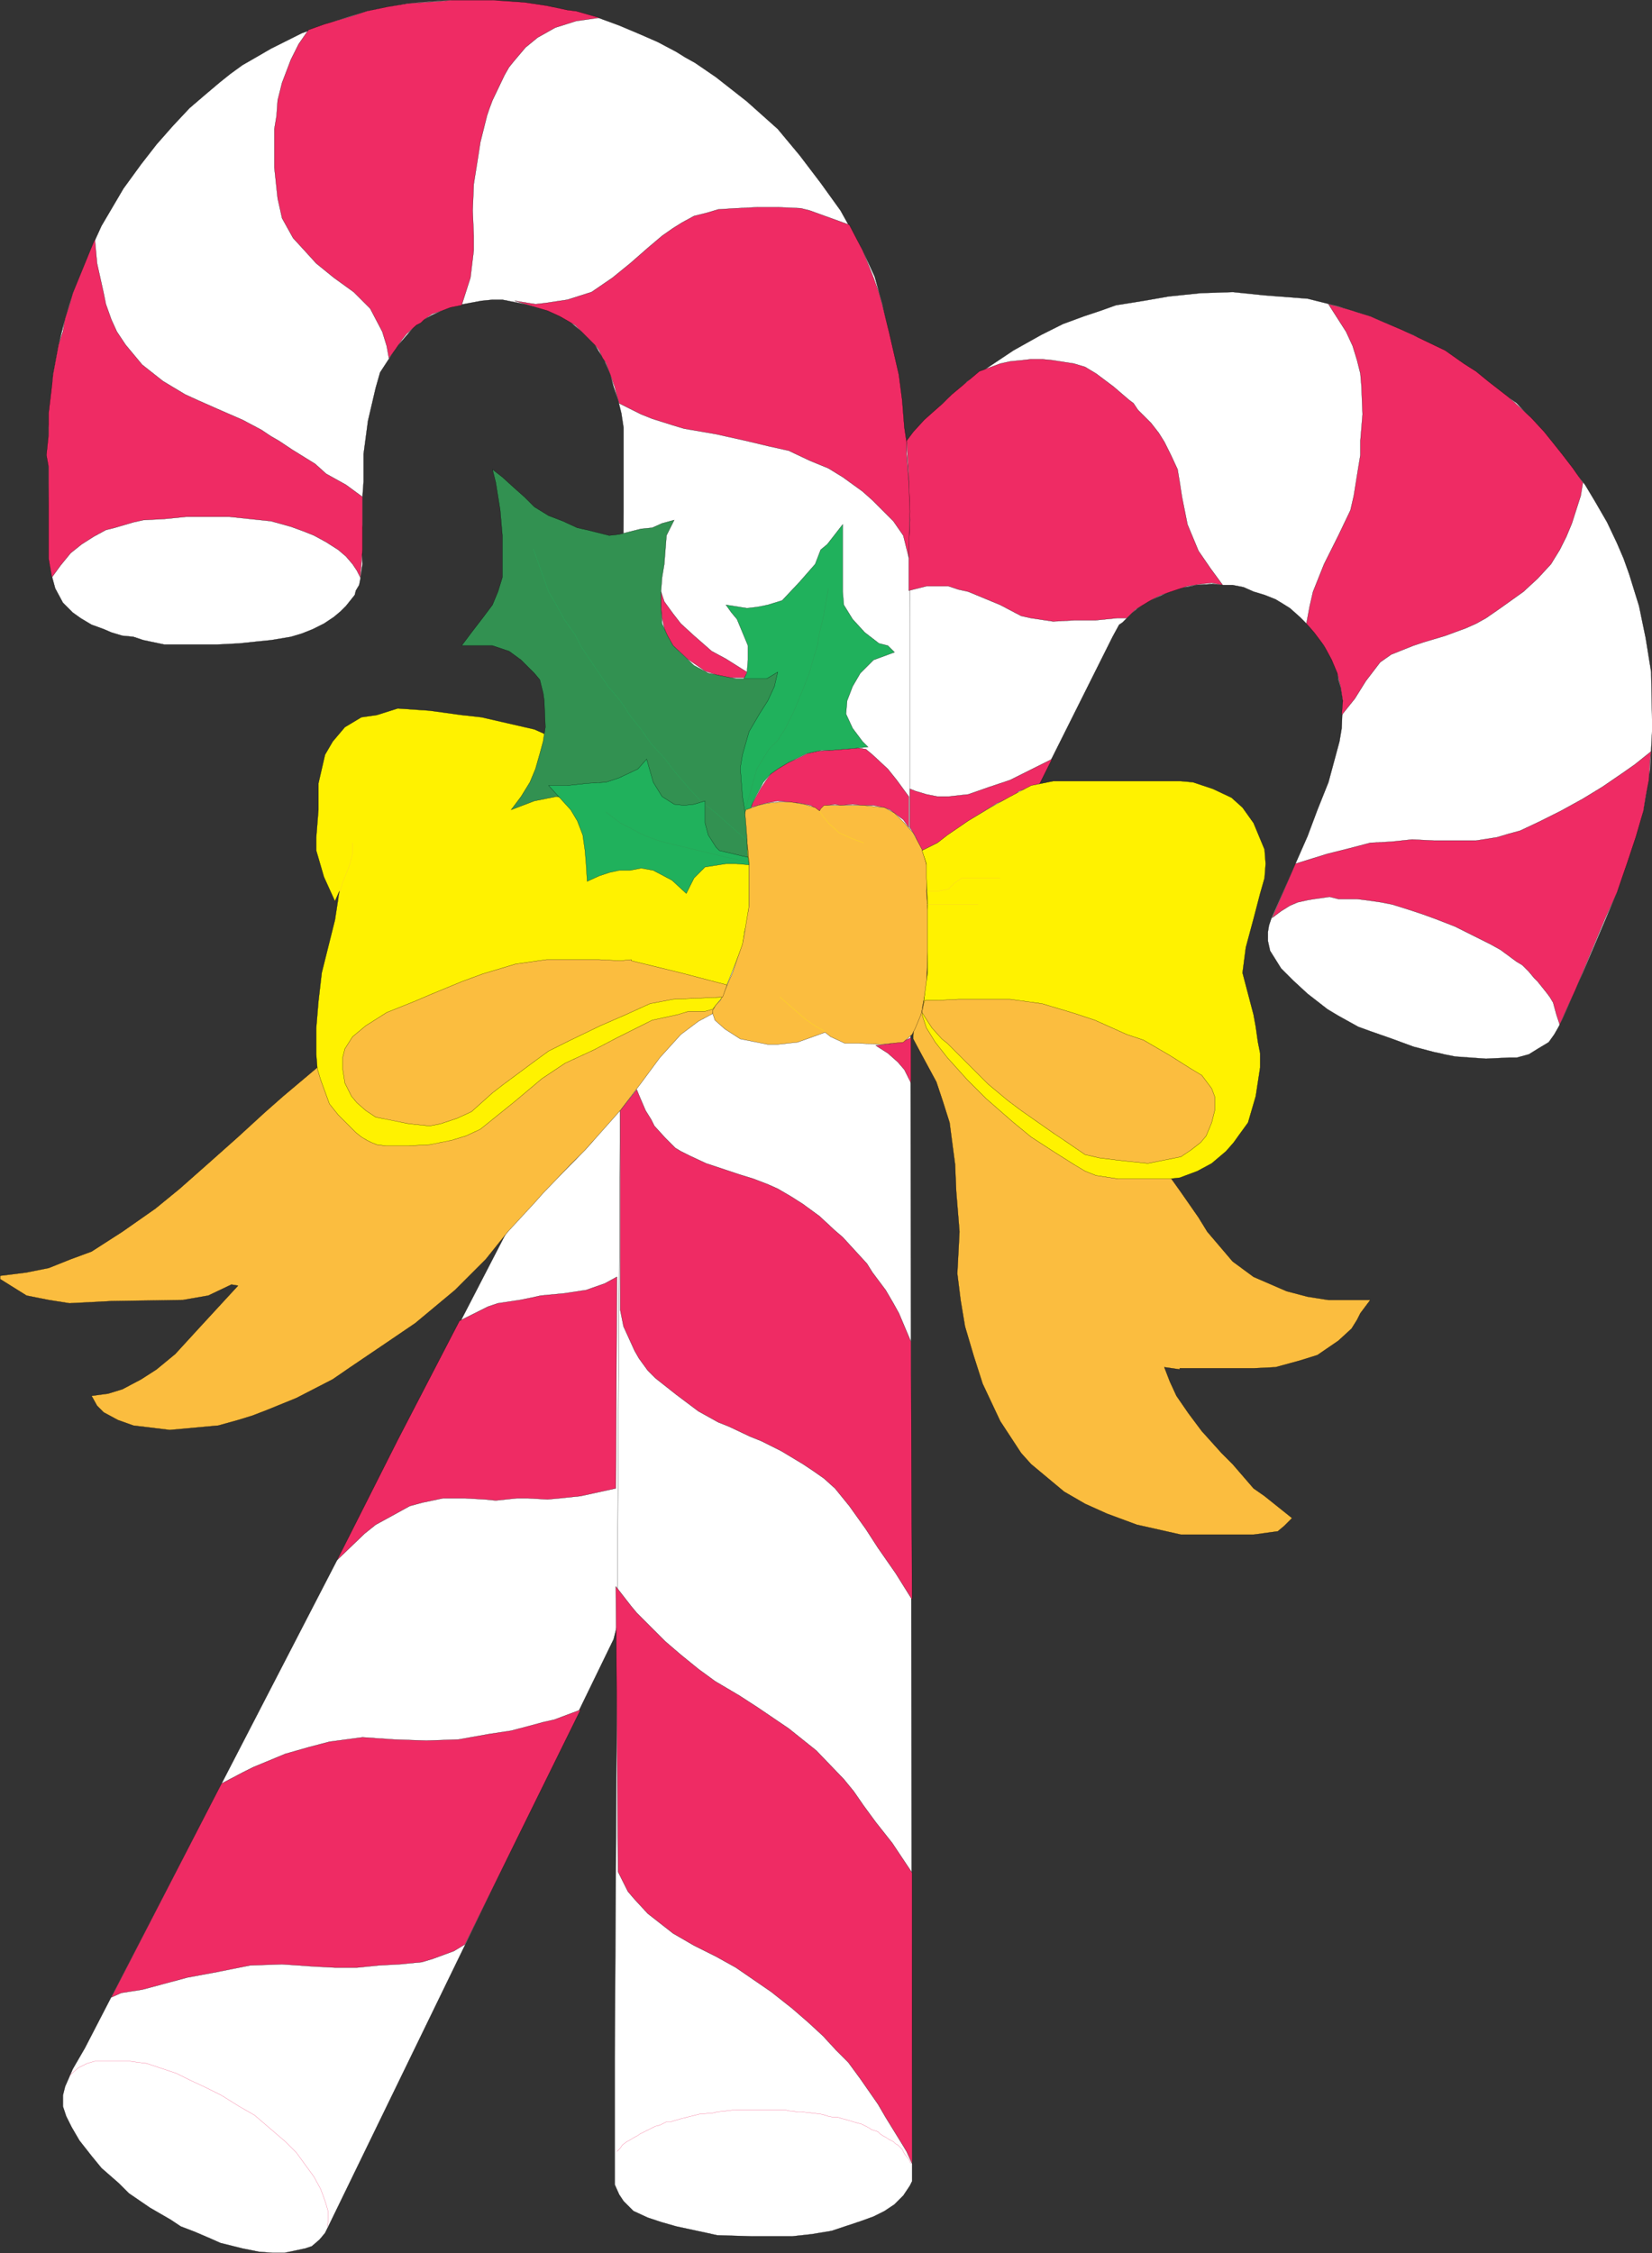
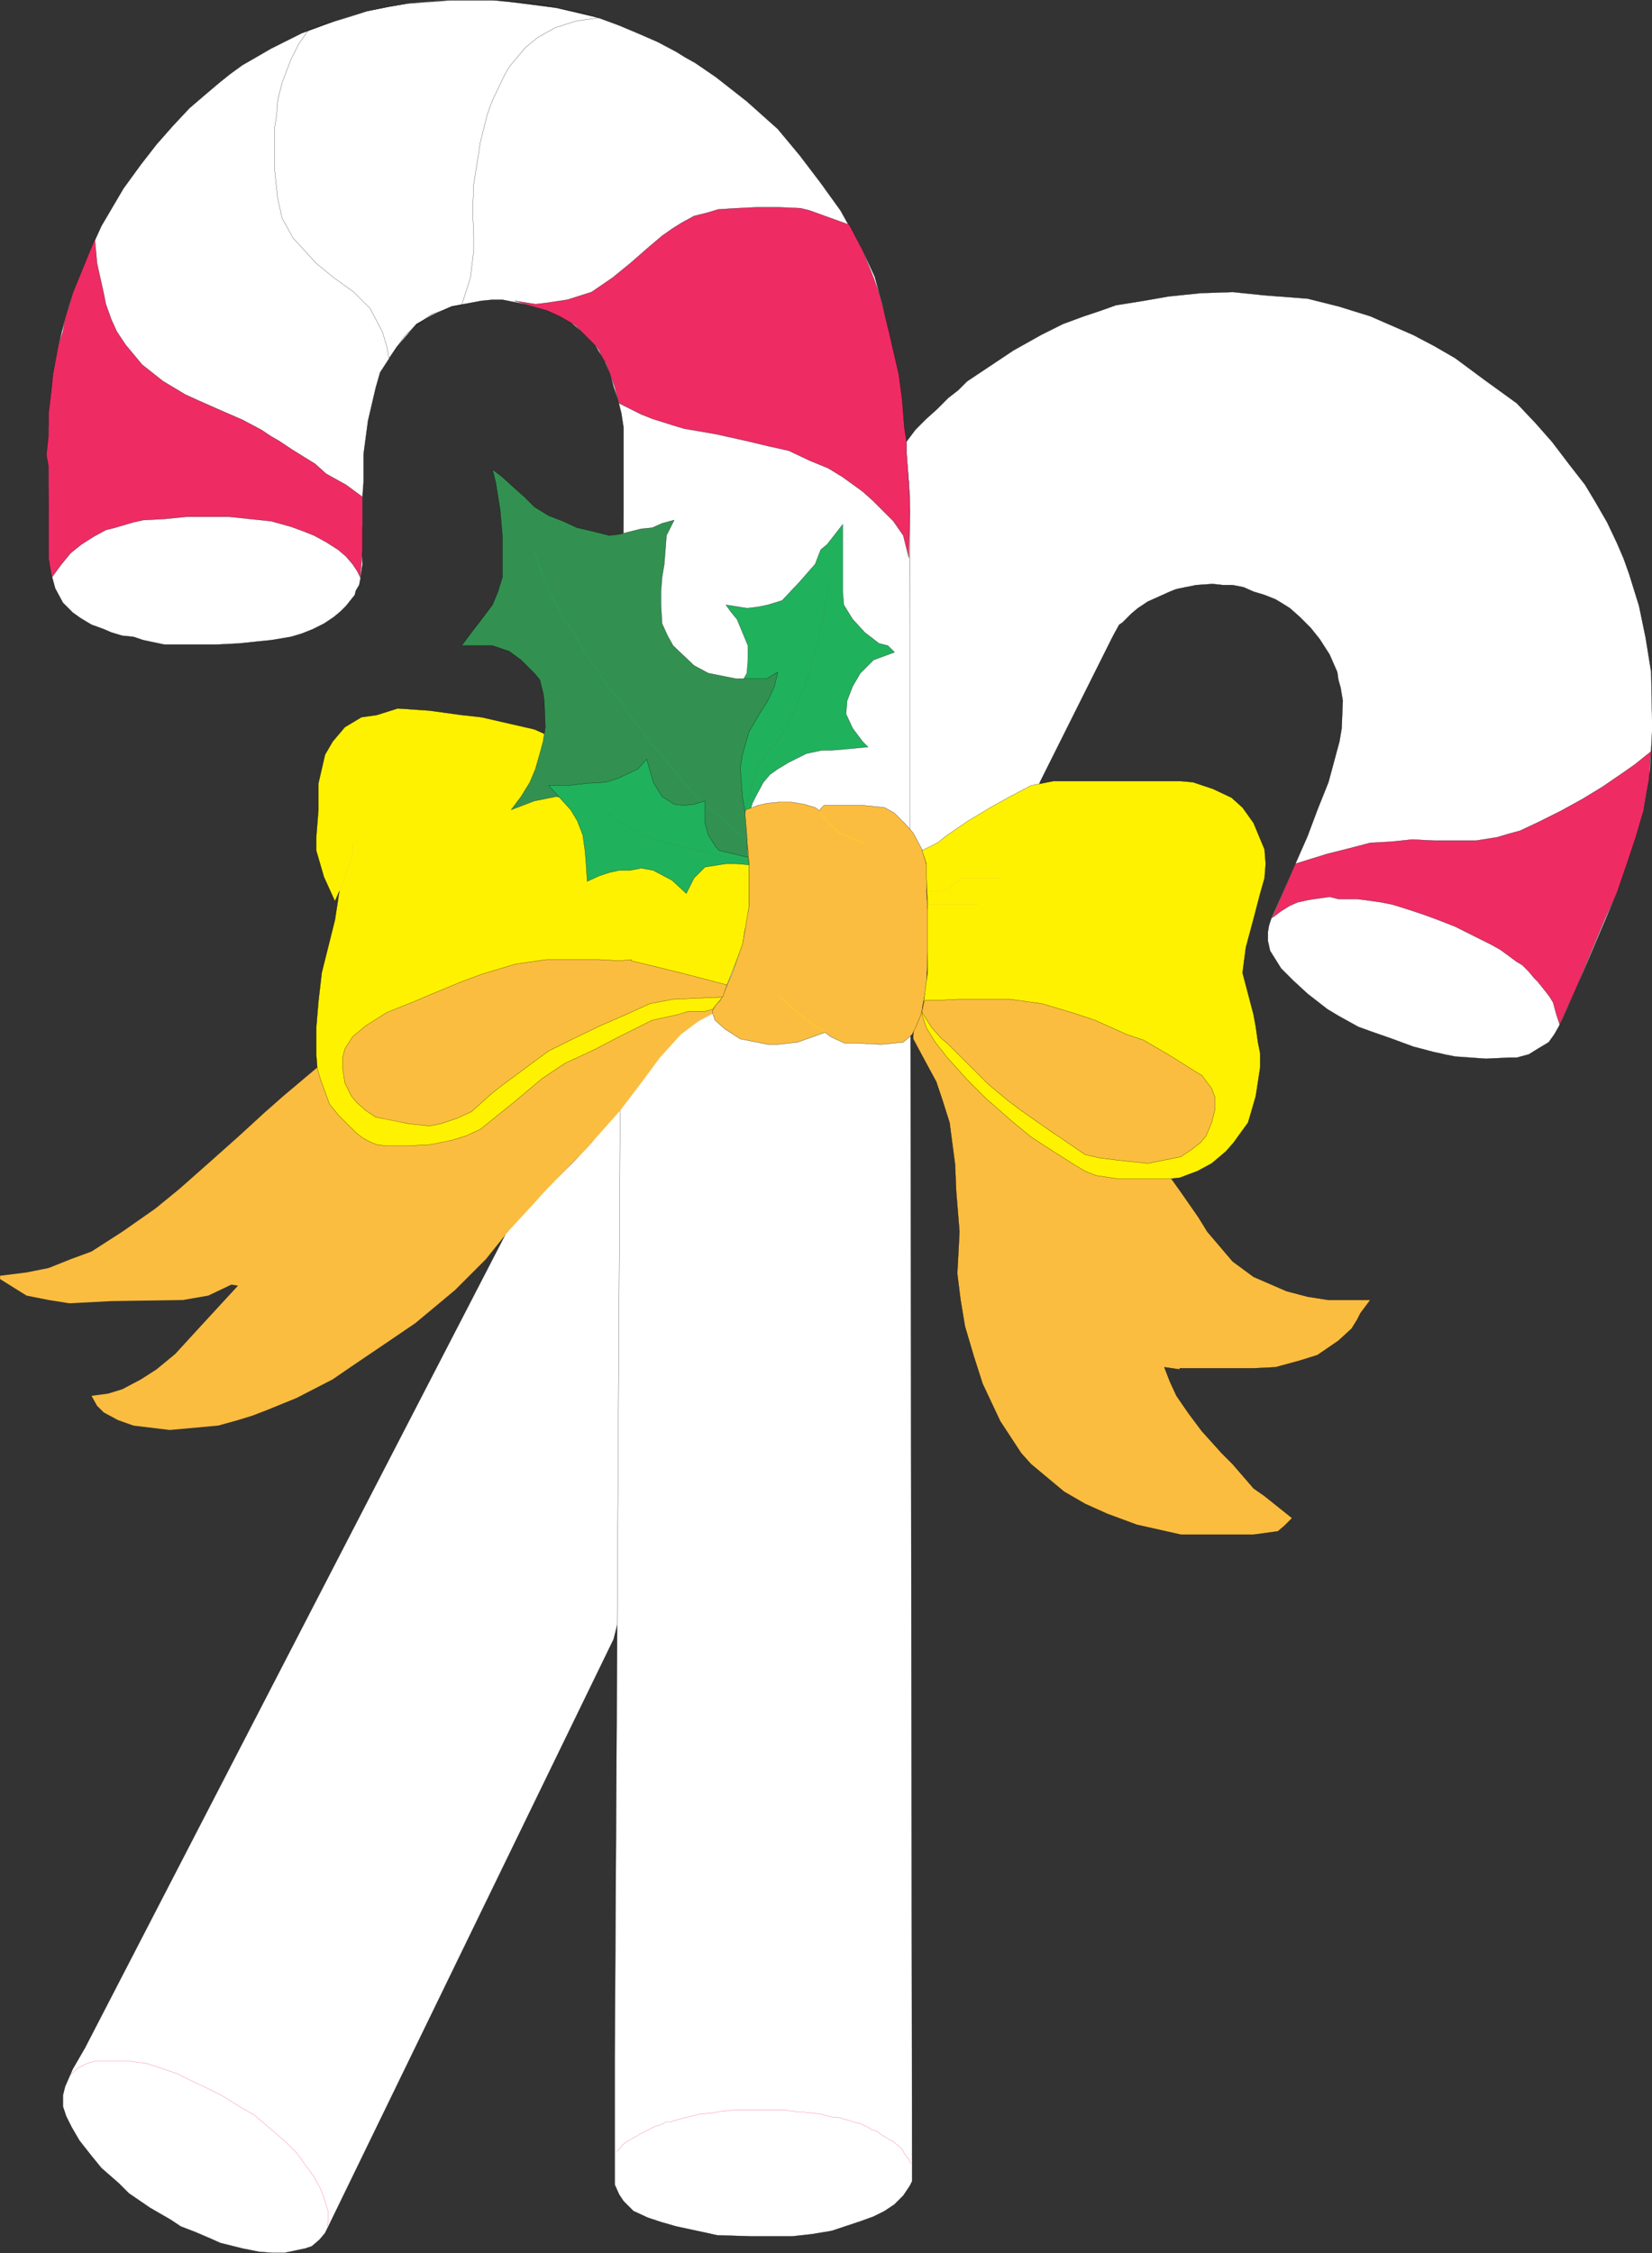
<svg xmlns="http://www.w3.org/2000/svg" width="359.964" height="490.846">
  <rect width="100%" height="100%" fill="#333333" stroke="none" />
  <defs>
    <clipPath id="a">
      <path d="M139 389h125v252.5H139Zm0 0" />
    </clipPath>
    <clipPath id="b">
      <path d="M139 388h125v253.5H139Zm0 0" />
    </clipPath>
    <clipPath id="c">
      <path d="M136 150.5h189V638H136Zm0 0" />
    </clipPath>
    <clipPath id="d">
      <path d="M135 150.5h191V639H135Zm0 0" />
    </clipPath>
    <clipPath id="e">
      <path d="M323 214h163v168H323Zm0 0" />
    </clipPath>
    <clipPath id="f">
      <path d="M322 213h164v169H322Zm0 0" />
    </clipPath>
    <clipPath id="g">
      <path d="M402 313h84v62h-84zm0 0" />
    </clipPath>
    <clipPath id="h">
-       <path d="M185 150.5h72V229h-72zm0 0" />
-     </clipPath>
+       </clipPath>
    <clipPath id="i">
      <path d="M185 150.5h73V230h-73zm0 0" />
    </clipPath>
    <clipPath id="j">
      <path d="M126 366h157v97H126Zm0 0" />
    </clipPath>
  </defs>
  <g clip-path="url(#a)" transform="translate(-126.036 -150.638)">
    <path fill="#fff" d="m263.102 494.578-.48-105.117-7.68 10.078-3.602 3.84-3.36 3.36-6 5.523-5.761 7.199-91.68 177.36-2.64 4.558-1.68 3.84-.48 1.922v2.398l.722 2.16 1.2 2.403 1.679 2.878 2.64 3.36 2.16 2.64 1.919 1.68 1.921 1.68 2.16 2.16 4.56 3.121 4.562 2.64 2.16 1.438 3.117 1.2 3.36 1.44 2.16.962 4.8 1.199 3.602.719 3.117.242h2.402l4.56-.961 1.44-.48 1.68-1.442 1.2-1.437.718-1.442 62.16-127.918 3.364-13.203" />
  </g>
  <g clip-path="url(#b)" transform="translate(-126.036 -150.638)">
    <path fill="none" stroke="#000" stroke-miterlimit="10" stroke-width=".045" d="m263.102 494.578-.48-105.117-7.68 10.078-3.602 3.84-3.36 3.36-6 5.523-5.761 7.199-91.68 177.36-2.64 4.558-1.68 3.84-.48 1.922v2.398l.722 2.16 1.2 2.403 1.679 2.878 2.64 3.36 2.16 2.64 1.919 1.68 1.921 1.68 2.16 2.16 4.56 3.121 4.562 2.64 2.16 1.438 3.117 1.2 3.36 1.44 2.16.962 4.8 1.199 3.602.719 3.117.242h2.402l4.56-.961 1.44-.48 1.68-1.442 1.2-1.437.718-1.442 62.16-127.918 3.364-13.203" />
  </g>
  <g clip-path="url(#c)" transform="translate(-126.036 -150.638)">
    <path fill="#fff" d="m136.86 273.54.48 2.64.719 2.64 1.68 3.121 2.16 2.16 1.68 1.2 2.401 1.437 2.641.961 1.68.723 2.398.719 2.403.238 2.16.723 4.558.957h11.52l4.8-.239 4.56-.48 2.402-.238 4.32-.723 2.398-.719 2.399-.96 2.402-1.2 2.16-1.441 1.438-1.2 1.203-1.199 1.918-2.398.238-.961.723-1.2.238-1.203.48-3.359-.238-6.238.239-2.403v-6l.242-3.359v-6l.957-7.2 1.68-7.198.96-3.36 3.602-5.52 4.32-5.042 3.36-1.918 4.32-1.922 6.48-1.2 2.399-.238h2.16l4.8.957 5.278 1.442 4.082 1.922 3.121 2.636 1.68 1.68 1.2 1.203 2.16 3.598 1.199 2.883.718 2.636.961 2.883.723 2.88.476 3.12v18.239l-1.918 337.44v27.118l.961 2.16.957 1.442 2.16 2.16 3.122 1.441 2.879.957 3.363.961 6.719 1.442 2.16.48 7.68.238h8.64l4.32-.48 4.32-.719 3.598-1.2 2.88-.96 2.64-.96 2.402-1.2 2.16-1.442 1.918-1.918.961-1.44.48-.72.481-.96v-2.641l-.48-355.2v-14.16l-.48-5.039-.481-1.922-.961-9.117-.719-6-1.441-5.761-.957-4.801-.961-4.32-1.68-6-2.64-5.758-4.801-8.641-4.32-6-4.56-6-4.8-5.762-6.719-6-6.722-5.277-4.559-3.121-2.16-1.2-1.918-1.199-4.082-2.16-3.84-1.68-4.559-1.921-4.562-1.68-9.117-2.16-9.364-1.2-4.558-.48h-9.121l-6.719.48-2.64.239-4.079.723-4.8.957-6.961 2.16-7.2 2.64-6.718 3.36-4.563 2.64-1.68.961-2.64 1.918-2.399 1.922-3.12 2.64-3.36 2.88-3.602 3.84-3.597 4.082-3.36 4.32-3.84 5.277-4.8 8.16-2.403 5.282-3.84 9.359-1.68 5.52-1.437 5.761-1.203 6.48-.957 11.52v12l.238 17.758" />
  </g>
  <g clip-path="url(#d)" transform="translate(-126.036 -150.638)">
    <path fill="none" stroke="#000" stroke-miterlimit="10" stroke-width=".045" d="m136.86 273.54.48 2.64.719 2.64 1.68 3.121 2.16 2.16 1.68 1.2 2.401 1.437 2.641.961 1.68.723 2.398.719 2.403.238 2.16.723 4.558.957h11.52l4.8-.239 4.56-.48 2.402-.238 4.32-.723 2.398-.719 2.399-.96 2.402-1.2 2.16-1.441 1.438-1.2 1.203-1.199 1.918-2.398.238-.961.723-1.2.238-1.203.48-3.359-.238-6.238.239-2.403v-6l.242-3.359v-6l.957-7.2 1.68-7.198.96-3.36 3.602-5.52 4.32-5.042 3.36-1.918 4.32-1.922 6.48-1.2 2.399-.238h2.16l4.8.957 5.278 1.442 4.082 1.922 3.121 2.636 1.68 1.68 1.2 1.203 2.16 3.598 1.199 2.883.718 2.636.961 2.883.723 2.88.476 3.12v18.239l-1.918 337.44v27.118l.961 2.16.957 1.442 2.16 2.16 3.122 1.441 2.879.957 3.363.961 6.719 1.442 2.16.48 7.68.238h8.64l4.32-.48 4.32-.719 3.598-1.2 2.88-.96 2.64-.96 2.402-1.2 2.16-1.442 1.918-1.918.961-1.44.48-.72.481-.96v-2.641l-.48-355.2v-14.16l-.48-5.039-.481-1.922-.961-9.117-.719-6-1.441-5.761-.957-4.801-.961-4.32-1.68-6-2.64-5.758-4.801-8.641-4.32-6-4.56-6-4.8-5.762-6.719-6-6.722-5.277-4.559-3.121-2.16-1.2-1.918-1.199-4.082-2.16-3.84-1.68-4.559-1.921-4.562-1.68-9.117-2.16-9.364-1.2-4.558-.48h-9.121l-6.719.48-2.64.239-4.079.723-4.8.957-6.961 2.16-7.2 2.64-6.718 3.36-4.563 2.64-1.68.961-2.64 1.918-2.399 1.922-3.12 2.64-3.36 2.88-3.602 3.84-3.597 4.082-3.36 4.32-3.84 5.277-4.8 8.16-2.403 5.282-3.84 9.359-1.68 5.52-1.437 5.761-1.203 6.48-.957 11.52v12l.238 17.758" />
  </g>
  <g clip-path="url(#e)" transform="translate(-126.036 -150.638)">
    <path fill="#fff" d="m466.379 372.898 4.562-10.32 7.438-17.52 2.883-8.878 1.437-4.559 1.442-4.32.718-4.32.72-4.56.48-9.12-.239-12.242-1.199-7.438-1.441-6.96-2.16-6.962-1.2-3.36-1.441-3.359-2.16-4.558-2.64-4.563-2.157-3.597-3.363-4.32-3.84-5.044-3.598-4.078-4.082-4.32-6.96-5.04-6.477-4.8-4.563-2.64-4.559-2.399-9.359-4.082-6.96-2.16-6.72-1.68-9.363-.719-6.957-.718-6.96.238-6.962.719-5.52.96-6 .962-3.359 1.199-3.601 1.2-4.559 1.679-4.8 2.402-6 3.36-5.758 3.84-4.32 2.878-1.923 1.922-2.16 1.68-2.398 2.398-2.403 2.16-2.398 2.403-2.16 2.879.96 11.757v79.442l25.919-9.121 2.402-8.16 15.84-31.68 1.437-2.64.723-.477 1.918-1.922 1.441-1.2 2.16-1.44 4.801-2.16 1.2-.481.96-.239 3.598-.718 3.602-.243 2.16.243h2.16l2.399.476 2.16.961 2.398.723 2.402.957 1.2.722 1.922 1.2 2.16 1.918 2.398 2.402.961 1.2.957 1.198 2.16 3.36 1.684 3.84.238 1.68.48 1.683.481 2.879-.242 6-.48 2.879-2.399 8.879-2.398 6-2.16 5.761-7.922 18-.48 1.442-.24 1.437v1.922l.481 2.16 2.399 3.84 2.64 2.64 3.121 2.88 4.32 3.359 2.4 1.441 4.32 2.399 2.64.96 4.8 1.68 4.56 1.68 4.558 1.2 1.2.242.96.238 2.403.48 6.718.48 5.04-.241h1.68l2.64-.72 1.922-1.198 2.398-1.442 1.2-1.68.96-1.68.719-1.44" />
  </g>
  <g clip-path="url(#f)" transform="translate(-126.036 -150.638)">
    <path fill="none" stroke="#000" stroke-miterlimit="10" stroke-width=".045" d="m466.379 372.898 4.562-10.32 7.438-17.52 2.883-8.878 1.437-4.559 1.442-4.32.718-4.32.72-4.56.48-9.12-.239-12.242-1.199-7.438-1.441-6.96-2.16-6.962-1.2-3.36-1.441-3.359-2.16-4.558-2.64-4.563-2.157-3.597-3.363-4.32-3.84-5.044-3.598-4.078-4.082-4.32-6.96-5.04-6.477-4.8-4.563-2.64-4.559-2.399-9.359-4.082-6.96-2.16-6.72-1.68-9.363-.719-6.957-.718-6.96.238-6.962.719-5.52.96-6 .962-3.359 1.199-3.601 1.2-4.559 1.679-4.8 2.402-6 3.36-5.758 3.84-4.32 2.878-1.923 1.922-2.16 1.68-2.398 2.398-2.403 2.16-2.398 2.403-2.16 2.879.96 11.757v79.442l25.919-9.121 2.402-8.16 15.84-31.68 1.437-2.64.723-.477 1.918-1.922 1.441-1.2 2.16-1.44 4.801-2.16 1.2-.481.96-.239 3.598-.718 3.602-.243 2.16.243h2.16l2.399.476 2.16.961 2.398.723 2.402.957 1.2.722 1.922 1.2 2.16 1.918 2.398 2.402.961 1.2.957 1.198 2.16 3.36 1.684 3.84.238 1.68.48 1.683.481 2.879-.242 6-.48 2.879-2.399 8.879-2.398 6-2.16 5.761-7.922 18-.48 1.442-.24 1.437v1.922l.481 2.16 2.399 3.84 2.64 2.64 3.121 2.88 4.32 3.359 2.4 1.441 4.32 2.399 2.64.96 4.8 1.68 4.56 1.68 4.558 1.2 1.2.242.96.238 2.403.48 6.718.48 5.04-.241h1.68l2.64-.72 1.922-1.198 2.398-1.442 1.2-1.68.96-1.68.719-1.44" />
  </g>
-   <path fill="#ef2b64" stroke="#000" stroke-miterlimit="10" stroke-width=".045" d="m48.265 388.581 4.558-2.398 2.403-1.2 6.957-2.882 5.043-1.438 4.558-1.2 7.2-.96 6.96.48 6.961.239 6.957-.239 6.723-1.199 4.8-.722 7.2-1.918 2.16-.48 5.758-2.161-25.2 51.121-2.398 1.438-4.562 1.68-2.399.722-4.8.476-4.559.243-4.8.48h-4.802l-4.558-.242-6.961-.48-6.961.242-7.2 1.441-6.48 1.2-2.64.718-7.2 1.922-4.558.719-2.16.96 24-46.562m51.84-100.797-13.442 25.918-13.2 26.16 6-5.761 2.4-1.918 2.64-1.442 4.8-2.64 2.641-.72 4.559-.96h4.8l4.321.242 2.399.238 4.562-.48h2.398l4.32.242 2.641-.242 4.559-.48 7.68-1.68.242-46.078-2.64 1.441-4.083 1.438-4.797.722-5.043.477-2.16.48-2.398.48-4.801.72-2.16.722-2.88 1.438-3.358 1.683m34.078 57.84.48 62.16 2.16 4.317 1.442 1.683 2.879 3.117 5.52 4.32 4.562 2.641 4.796 2.399 4.32 2.402 7.68 5.277 4.563 3.602 3.598 3.121 3.12 2.879 2.88 3.121 2.64 2.64 2.64 3.598 3.84 5.52 1.68 2.883 3.84 6.238.719 1.2 1.203 2.64v-63.36l-4.32-6.48-3.602-4.559-2.64-3.601-2.16-3.121-2.16-2.637-6-6.242-6-4.8-6.72-4.56-4.078-2.64-5.28-3.121-3.602-2.637-3.84-3.121-3.36-2.879-2.64-2.64-3.598-3.602-1.203-1.442-3.36-4.316m4.563-108.242-3.601 4.558v43.442l.718 3.601 2.403 5.278.96 1.68 1.919 2.64 1.68 1.68 4.562 3.601 4.797 3.602 4.32 2.398 2.402.961 4.559 2.16 2.398.957 4.32 2.16 4.801 2.883 2.16 1.438 2.399 1.68 2.402 2.16 3.121 3.84 3.598 5.043 2.64 4.078 3.84 5.52 3.602 5.761-.242-56.16-2.64-6.242-1.2-2.16-1.68-2.88-2.878-3.84-1.2-1.917-5.28-5.762-1.68-1.441-3.36-3.118-3.602-2.64-2.64-1.68-2.88-1.68-2.16-.96-3.12-1.2-3.118-.96-2.16-.72-5.043-1.68-3.597-1.679-1.922-.96-1.2-.723-2.16-2.16-2.398-2.637-.723-1.442-1.199-1.922-1.437-3.359-.48-1.2m55.679-10.077 2.398-.48 1.68-.723v9.84l-.719-1.438-.719-1.441-1.44-1.68-2.161-1.918-2.64-1.68 3.6-.48m3.841-55.442 1.199.48 2.398.72 2.403.48h2.398l4.32-.48 4.801-1.68 2.16-.719 2.16-.723 2.399-1.199 6.723-3.36-2.641 5.282-3.121 1.2-1.442.48-1.437 1.199-3.36 1.441-6.96 4.32-2.88 2.4-3.12 1.921-3.36 1.68-.96-1.922-.481-1.2-1.2-1.921v-8.399m-54.241-42.961.722 2.16 1.918 2.641 1.68 2.16 2.883 2.641 3.84 3.36 3.117 1.679 4.562 2.879-.48 1.203h-4.082l-2.399-.723-2.16-.718-3.84-2.641-3.12-2.879-1.68-2.879-.72-3.12-.242-2.642v-3.12m49.442 38.64 1.922 2.398 2.636 3.602v6.719l-1.199-1.68-.96-.719-.958-.718-.96-.723-1.2-.48-2.402-.477h-2.399l-2.16-.242-2.64.242-1.2-.242-1.68.242-.722.476-.957.723-1.922-1.2-2.398-.48-2.403-.242-2.398-.238-2.64.48-1.68.48-1.68.477 2.398-4.316.961-1.441 1.2-1.68 2.64-1.922 2.879-1.2 2.402-1.198 1.918-.48 2.641-.24 1.922-.241h1.918l2.64-.239 1.68.239 1.442 1.199 3.359 3.121m4.801-54.238-.242-8.64-.239-4.563-.242-4.078 1.441-1.922 2.403-2.637 2.156-1.922 1.922-1.68 1.922-1.922 2.879-2.398 3.12-2.64 4.56-1.68 2.16-.48 2.398-.239 2.16-.242h2.402l2.399.242 4.558.719 2.403.718 2.398 1.442 3.84 2.879 3.36 2.883.96.718.961 1.442 2.88 2.879 1.679 2.16 1.2 1.918 1.44 2.883 1.442 3.117.48 2.883.477 3.117 1.203 6 2.399 5.762 2.64 3.84 2.64 3.6-2.401-.48-2.16.239-3.118.48-2.883.961-2.879.961-1.918.957-2.402 1.442-1.2.718-1.921 1.922h-2.156l-4.801.48h-4.563l-4.558.239-4.8-.719-2.161-.48-4.559-2.399-6.96-2.883-2.16-.48-2.16-.719h-4.802l-3.84.961v-10.082l.243-5.277m91.199-47.044 3.84 6 1.441 3.122.957 3.121.723 2.879.238 2.879.242 6-.48 5.762v3.12l-.48 2.88-.962 6-.718 3.12-2.64 5.52-3.122 6.238-2.398 6-.72 3.121-.722 3.84 1.68 1.922 2.16 2.88 1.68 3.12 1.203 2.88.719 2.878.48 3.121-.242 3.121 2.883-3.601 2.398-3.84 3.121-4.082 2.399-1.68 4.8-1.918 2.16-.723 4.801-1.437 4.559-1.68 2.16-.96 2.16-1.2 3.121-2.16 5.04-3.602 3.12-2.878 2.88-3.122 1.917-3.117 1.442-2.883 1.199-2.878 1.922-6 .48-2.88-2.16-3.12-2.402-3.122-3.84-4.8-2.879-3.118-2.64-2.402-2.399-2.16-4.32-3.36-2.64-2.16-2.642-1.68-4.078-2.878-5.52-2.64-4.081-1.919-4.559-1.922-2.16-.96-2.402-.72-2.16-.718-4.56-1.203" />
  <path fill="#ef2b64" d="m359.784 163.702-3.601 2.88-2.399 1.679-4.558 3.12-4.32 2.641-4.801 2.641-4.801 2.399-4.078 1.921-2.641.72-2.402.718-4.559.723h-9.121l-4.8-.243-4.56.48-4.558.243-4.562 1.2-4.797 1.198-6.961 2.16-5.04 11.758 1.919-1.437 1.921-1.2 1.68-.722 2.16-.48 1.438-.239 3.36-.48 1.921.48h4.078l1.922.239 3.36.48 2.402.48 3.84 1.2 2.879.96 2.64.962 4.32 1.68 7.68 3.84 2.16 1.198 3.598 2.641 1.2.719 1.44 1.441 1.2 1.442.722.718 1.918 2.399.72.96.722 1.2.719 2.64.718 2.16 1.68-3.84 1.684-3.597 3.359-8.16 3.117-7.441 2.64-5.762 2.161-6.238 1.922-5.762 1.68-5.758.48-3.121.719-3.602.238-4.558.242-1.68" />
  <g clip-path="url(#g)" transform="translate(-126.036 -150.638)">
    <path fill="none" stroke="#000" stroke-miterlimit="10" stroke-width=".045" d="m485.82 314.34-3.601 2.879-2.399 1.68-4.558 3.12-4.32 2.641-4.801 2.64-4.801 2.4-4.078 1.921-2.64.719-2.403.719-4.559.722h-9.12l-4.802-.242-4.558.48-4.559.243-4.562 1.199-4.797 1.2-6.961 2.16-5.04 11.757 1.919-1.437 1.922-1.2 1.68-.722 2.16-.48 1.437-.239 3.36-.48 1.921.48h4.078l1.922.238 3.36.48 2.402.481 3.84 1.2 2.879.96 2.64.961 4.32 1.68 7.68 3.84 2.16 1.2 3.598 2.64 1.2.718 1.44 1.442 1.2 1.441.723.719 1.918 2.398.718.961.723 1.2.719 2.64.718 2.16 1.68-3.84 1.684-3.597 3.36-8.16 3.116-7.442 2.64-5.761 2.161-6.239 1.922-5.761 1.68-5.758.48-3.121.719-3.602.238-4.558.242-1.68" />
  </g>
  <g clip-path="url(#h)" transform="translate(-126.036 -150.638)">
    <path fill="#ef2b64" d="m256.621 154.5-5.043.719-4.558 1.441-3.84 2.16-2.64 2.16-2.642 3.122-.957 1.199-.96 1.68-2.641 5.519-.719 1.922-.48 1.437-1.442 5.762-.48 3.117-.957 6-.242 5.762.242 5.52v3.12l-.723 6-1.918 6-2.402.481-1.918.719-2.16.719-1.68 1.203-.723.718-.957.48-2.16 1.919-.96 1.2-1.442 2.16-1.438 1.921-.48-2.64-.961-3.122-2.64-5.039-3.598-3.597-4.32-3.121-3.84-3.121-2.403-2.641-2.64-2.879-2.399-4.32-.96-4.32-.72-6.72v-8.402l.48-2.879.24-3.359.96-3.84 1.922-5.039 1.68-3.36 2.16-3.12 3.36-1.2 5.757-1.68 3.601-1.202 4.56-.957 4.562-.723 3.597-.238 3.602-.243 2.16-.238h8.879l6.96.48 4.802.72 4.558.96 1.918.239 5.043 1.441" />
  </g>
  <g clip-path="url(#i)" transform="translate(-126.036 -150.638)">
    <path fill="none" stroke="#000" stroke-miterlimit="10" stroke-width=".045" d="m256.621 154.5-5.043.719-4.558 1.441-3.84 2.16-2.64 2.16-2.642 3.122-.957 1.199-.96 1.68-2.641 5.519-.719 1.922-.48 1.437-1.442 5.762-.48 3.117-.957 6-.242 5.762.242 5.52v3.12l-.723 6-1.918 6-2.402.481-1.918.719-2.16.719-1.68 1.203-.723.718-.957.48-2.16 1.919-.96 1.2-1.442 2.16-1.438 1.921-.48-2.64-.961-3.122-2.64-5.039-3.598-3.597-4.32-3.121-3.84-3.121-2.403-2.641-2.64-2.879-2.399-4.32-.96-4.32-.72-6.72v-8.402l.48-2.879.24-3.359.96-3.84 1.922-5.039 1.68-3.36 2.16-3.12 3.36-1.2 5.757-1.68 3.601-1.202 4.56-.957 4.562-.723 3.597-.238 3.602-.243 2.16-.238h8.879l6.96.48 4.802.72 4.558.96 1.918.239 5.043 1.441" />
  </g>
  <path fill="#ef2b64" stroke="#000" stroke-miterlimit="10" stroke-width=".045" d="m20.663 52.1-2.64 6.481-2.16 5.281-.72 2.641-.96 2.879-.48 2.879-.958 2.883-1.203 6.48-.238 2.399-.719 6v4.558l-.48 4.563.48 2.64v19.918l.719 4.082 1.922-2.64 2.16-2.641 2.398-1.922 2.64-1.68 2.641-1.437 1.918-.48 4.082-1.2 2.16-.48 4.56-.242 4.8-.48h9.36l4.558.48 4.562.48 4.32 1.2 2.637.96 2.403.961 2.64 1.438 2.637 1.683 1.684 1.438 1.437 1.68.961 1.44.719 1.442.242-3.12.238-2.88v-11.523l-3.597-2.637-4.32-2.402-2.403-2.16-5.039-3.122-2.879-1.917-1.68-.961-2.16-1.438-4.082-2.16-5.52-2.402-4.32-1.918-2.64-1.204-4.801-2.878-4.559-3.598-3.597-4.32-1.922-2.883-1.2-2.637-1.199-3.363-.48-2.399-1.441-6.48-.48-5.281m91.441 13.441 4.558.719 2.16-.238 4.801-.72 5.281-1.679 4.559-3.121 3.84-3.121 3.84-3.36 3.12-2.64 2.4-1.68 1.921-1.199 2.64-1.441 2.88-.72 2.398-.718 3.84-.242 4.8-.238h4.32l5.04.238 1.922.48 8.64 3.121 2.88 5.52 2.398 6 1.199 3.36.723 2.64 1.437 5.758 2.16 9.363.723 5.52.48 6 .477 3.117v2.64l.48 6.243.243 6.238-.242 8.402v1.68l-1.2-4.8-2.16-3.122-4.558-4.559-2.16-1.921-4.32-3.122-3.122-1.917-4.078-1.68-4.563-2.16-4.32-.961-5.039-1.2-6.48-1.44-6.958-1.2-2.402-.719-4.558-1.441-2.403-.961-4.797-2.399-.48-1.68-.48-1.921-.962-2.637-.96-2.64-.72-.961-.718-1.68-.723-.961-4.558-4.559-3.36-1.922-2.64-1.199-7.2-2.16" />
  <path fill="none" stroke="#ef2b64" stroke-miterlimit="10" stroke-width=".045" d="m71.304 485.062.238-1.438v-1.684l-.477-1.68-.48-1.437-.723-1.922-1.437-2.64-1.922-2.637-1.918-2.64-2.402-2.403-1.68-1.437-1.68-1.442-3.36-2.879-3.358-1.922-3.84-2.398-3.36-1.68-3.601-1.68-2.88-1.44-6.48-2.161-1.922-.238-1.68-.242h-7.679l-1.68.48-1.918.961-1.921 1.68" />
  <path fill="#fbbd3f" d="m70.823 231.144-9.12 7.68-4.079 3.597-5.762 5.281-6.476 5.762-6.242 5.52-5.282 4.32-7.199 5.039-6.719 4.32-4.558 1.68-4.801 1.918-4.8.96-5.763.72v.722l5.762 3.598 4.801.96 4.559.72 9.12-.477 15.598-.242 5.524-.961 5.039-2.399 1.437.239-8.398 9.12-5.281 5.762-4.078 3.36-3.36 2.16-4.082 2.16-3.121.961-3.598.477 1.2 2.16 1.441 1.441 3.117 1.68 3.363 1.2 7.918.96 10.559-.96 4.32-1.2 3.121-.961 3.122-1.2 6.48-2.64 7.918-4.078 3.84-2.64 8.16-5.52 6-4.082 4.32-3.598 4.32-3.601 6.72-6.72 4.8-6 5.762-6.241 1.918-2.16 6-6.239 3.12-3.12 7.68-8.642 4.56-6 4.081-5.52 4.559-5.038 3.84-2.879 3.12-1.68.962-4.082-85.442 14.403" />
  <g clip-path="url(#j)" transform="translate(-126.036 -150.638)">
-     <path fill="none" stroke="#000" stroke-miterlimit="10" stroke-width=".045" d="m196.86 381.781-9.122 7.68-4.078 3.598-5.762 5.28-6.476 5.763-6.242 5.52-5.282 4.32-7.199 5.038-6.719 4.32-4.558 1.68-4.8 1.918-4.802.961-5.761.72v.722l5.761 3.597 4.801.961 4.559.72 9.12-.477 15.598-.243 5.524-.96 5.039-2.399 1.437.238-8.398 9.121-5.281 5.762-4.078 3.36-3.36 2.16-4.082 2.16-3.12.96-3.599.477 1.2 2.16 1.441 1.442 3.117 1.68 3.364 1.199 7.918.96 10.558-.96 4.32-1.2 3.122-.96 3.12-1.2 6.481-2.64 7.918-4.078 3.84-2.641 8.16-5.52 6-4.082 4.32-3.597 4.32-3.602 6.72-6.719 4.8-6 5.762-6.242 1.918-2.16 6-6.238 3.121-3.121 7.68-8.64 4.558-6 4.082-5.52 4.559-5.04 3.84-2.878 3.12-1.68.962-4.082-85.442 14.402" />
-   </g>
+     </g>
  <path fill="#fbbd3f" stroke="#000" stroke-miterlimit="10" stroke-width=".045" d="M198.983 225.624v.719l1.922 3.597 3.117 5.762 1.442 4.32 1.441 4.56 1.2 9.12.238 5.762.722 8.879-.48 9.12.719 5.759.96 5.761 1.919 6.48 1.922 6 3.84 8.161 4.558 6.957 2.16 2.402 7.2 6 4.562 2.641 4.8 2.16 6.477 2.399 9.602 2.16h15.84l5.28-.719 1.438-1.203 1.68-1.68-6-4.8-2.398-1.68-4.559-5.278-2.402-2.402-4.32-4.797-2.88-3.844-2.64-3.84-1.438-3.117-1.203-3.12 3.363.48v-.242h16.079l4.8-.239 5.282-1.441 3.84-1.2 4.558-3.12 2.879-2.637 1.2-1.922.722-1.441 2.16-2.88h-9.121l-4.559-.718-4.562-1.2-7.2-3.12-4.558-3.36-5.52-6.48-1.921-3.121-3.84-5.52-2.399-3.36-55.441-37.921-.48 7.203" />
  <path fill="#fff200" stroke="#000" stroke-miterlimit="10" stroke-width=".045" d="M162.503 179.304 116.425 158.9l-11.52-2.64-4.32-.477-6.96-.96-6.962-.481-4.558 1.441-3.36.477-3.601 2.16-2.641 3.121-1.68 2.879-1.437 6.242v5.758l-.48 6v2.883l1.679 5.758 2.398 5.28.961-2.16-.96 6.239-1.442 5.762-1.437 5.757-.72 6.243-.48 5.757v5.762l.239 3.121.718 2.399 1.922 5.281 1.918 2.398 3.84 3.84 1.203.961 1.2.719.96.48 1.2.48 1.917.243h5.043l4.56-.242 4.8-.961 3.117-.957 3.121-1.441 7.442-6 6-5.04 5.039-3.359 6.242-2.883 5.039-2.64 2.879-1.438 4.8-2.402 5.52-1.2 2.398-.718h3.602l1.68-.48 1.922-2.4.957-2.401 2.402-6 1.2-2.88.48-3.359.718-2.402.243-3.36v-8.878l-.723-8.88" />
  <path fill="#20b15c" stroke="#000" stroke-miterlimit="10" stroke-width=".045" d="m162.745 146.663.238-2.879v-3.12l-1.199-2.88-1.199-2.883-1.2-1.437-1.202-1.68 4.562.719 2.16-.242 2.399-.477 3.12-.96 3.84-4.083 3.36-3.84 1.2-3.117 1.44-1.203 3.36-4.32v14.64l.238 2.883 1.922 3.117 2.64 2.883 3.118 2.399 1.922.48 1.441 1.438-4.562 1.683-2.88 2.88-1.679 2.878-1.199 3.121-.242 2.879 1.441 3.121 2.16 2.879 1.2 1.2-5.04.48-2.878.242h-2.16l-3.364.719-3.84 1.918-2.398 1.441-1.68 1.2-1.441 1.679-1.68 3.121-.719 1.441-.96 3.36-.239 2.879-1.68-10.801-1.203-5.04-.476-3.12-1.442-2.88-3.84-3.839 6.239-4.559 2.402-4.32" />
  <path fill="#fbbd3f" stroke="#000" stroke-miterlimit="10" stroke-width=".045" d="M162.265 177.382v1.68l.718 6 .243 3.12v9.122l-.961 5.758-.48 2.64-1.2 3.36-.96 2.878-2.642 6-.96.961-.72 1.2v.722l.481 1.438 2.16 1.922 3.36 2.16 1.199.238 4.8.961h2.16l4.321-.48 3.36-1.2 2.64-.96 1.2.96 3.12 1.442h3.122l4.797.238 4.8-.48 1.922-1.68.719-1.442 1.2-2.878 1.198-6 .243-6 .238-6v-2.641l-.48-6.238.242-3.121-.243-2.88-.957-3.12-1.922-3.598-1.918-2.16-2.16-2.16-2.16-1.204-4.562-.476h-8.641l-.719.719-.238.48-.96-.723-2.4-.718-2.882-.48h-2.399l-2.64.241-2.16.48-1.2.477-1.441.48-.238.962" />
  <path fill="#fff200" stroke="#000" stroke-miterlimit="10" stroke-width=".045" d="m200.905 185.304 3.36-1.68 2.16-1.684 4.558-3.117 4.801-2.883 4.32-2.398 4.56-2.398 4.8-.961h27.84l2.64.238 4.32 1.441 4.079 1.922 2.402 2.156 2.399 3.364 2.398 5.758.242 3.12-.242 3.122-.957 3.36-1.441 5.519-1.68 6.238-.719 5.52 1.2 4.562 1.199 4.559.48 2.64.48 3.36.481 2.402v3.117l-.96 6.242-1.68 5.758-1.922 2.64-1.2 1.68-1.68 1.922-3.12 2.64-3.118 1.68-3.84 1.438-2.16.242h-11.28l-4.802-.722-2.398-.957-2.402-1.442-4.56-2.879-4.8-3.12-4.078-3.36-5.762-5.04-4.078-4.081-4.32-4.801-2.64-3.36-1.923-3.12-.957-2.88 1.2-9.12v-14.88l-.243-5.757v-3.121l-.957-2.88" />
  <path fill="#fbbd3f" stroke="#000" stroke-miterlimit="10" stroke-width=".045" d="m201.386 218.183.238-.243h2.64l4.56-.238h11.28l6.961.961 7.2 2.16 4.32 1.438 6.957 3.12 3.602 1.2 5.761 3.36 4.559 2.882 2.398 1.438 2.16 2.883.723 1.918v2.64l-.723 2.88-1.199 2.882-1.199 1.437-2.16 1.68-2.16 1.442-7.2 1.44-4.562-.48-2.156-.242-3.844-.48-3.117-.719-4.563-3.121-2.16-1.438-7.199-5.043-2.879-2.156-4.32-3.601-8.88-8.88-1.198-.96-2.16-2.403-2.16-3.359.238-1.437.242-.961m-63.844-8.879v-.242l-2.398.242-4.559-.242h-11.52l-6.722.96-7.2 2.16-4.558 1.68-6.96 2.88-3.36 1.44-6 2.4-4.563 2.882-2.879 2.398-1.68 2.641-.48 1.918v2.402l.48 3.117 1.442 2.883 1.2 1.438 1.917 1.68 2.16 1.44 7.203 1.442 4.56.48 2.397-.48 3.602-1.199 3.121-1.441 4.559-4.082 2.16-1.68 7.441-5.52 2.637-1.918 4.32-2.16 6.961-3.36 5.52-2.401 5.281-2.399 5.04-.96 10.8-.481.96-2.64-10.081-2.642-10.801-2.636" />
  <path fill="none" stroke="#fbbd3f" stroke-miterlimit="10" stroke-width=".045" d="M76.823 183.624v2.398l-.718 2.641-1.442 3.598-.96 3.363m144.241-4.32h-8.402l-1.68 1.199-1.199 1.2-2.398.48h-2.403v2.879h11.282" />
  <path fill="none" stroke="#329151" stroke-miterlimit="10" stroke-width=".045" d="m180.503 128.183-1.2 6.718-.718 2.883-.48 2.88-.961 3.12-.72 2.637-1.198 3.121-2.403 5.762-1.68 3.36-1.68 2.64-1.921 1.918-2.637 4.32-2.64 9.36" />
  <path fill="none" stroke="#fff200" stroke-miterlimit="10" stroke-width=".045" d="m178.585 176.663.719 1.2 1.441 1.679 2.16 1.922 2.637 1.2 2.64.96m-18.238 33.598 5.52 4.8 2.398 1.68 1.922.961" />
  <path fill="#329151" stroke="#000" stroke-miterlimit="10" stroke-width=".045" d="m123.624 174.023-2.398-.481-4.801.961-5.04 1.918 2.157-2.879 1.922-3.121 1.2-2.879.96-3.36.719-2.64.48-3.121-.238-5.758-.242-1.68-.719-2.882-1.2-1.438-2.882-2.879-2.637-1.922-3.601-1.199h-6.719l2.16-2.879 2.399-3.12 2.16-2.88 1.199-2.883.96-3.117v-9.12l-.48-5.52-.96-6-.72-2.883 2.16 1.68 2.642 2.402 2.16 1.918 2.16 2.16 3.117 1.922 3.121 1.199 3.121 1.441 2.16.48 4.801 1.2 2.16-.242 4.797-1.2 2.403-.238 2.16-.96 2.64-.72-1.68 3.36-.48 6.238-.48 2.883-.242 3.117v2.883l.242 4.078 1.199 2.641 1.2 2.16 4.562 4.32 3.117 1.68 6 1.2h6.722l2.399-1.442-.719 3.121-1.441 3.121-1.68 2.64-2.398 4.079-1.442 5.039-.48 2.883.48 6.238.48 2.879.239 2.64.242 3.122.238 6-5.28-2.16-2.638-1.442-2.882-3.36-3.84-.48-4.078 1.2-4.563 5.761-4.558-8.398-4.559-2.883-2.64-1.68-4.32-.718" />
  <path fill="none" stroke="#20b15c" stroke-miterlimit="10" stroke-width=".045" d="m116.183 119.542 2.16 6 1.199 3.36 1.684 2.882 1.68 3.117 2.398 3.36 1.199 2.402 2.402 3.598 3.598 5.281 2.64 3.121 2.399 3.598 2.16 2.64 2.16 3.121 2.883 3.122 2.399 3.117 2.878 3.363 2.641 2.879 3.36 2.64 6.48 5.758" />
  <path fill="#20b15c" stroke="#000" stroke-miterlimit="10" stroke-width=".045" d="m163.226 188.42-.243-1.679-1.199-.238-5.039-1.2-.723-.722-1.68-2.64-.718-2.637v-4.801l-2.398.719-2.16.242-2.16-.242-2.641-1.68-1.922-3.121-1.438-5.04-1.922 2.161-4.078 1.922-2.882.957-4.079.242-4.32.48h-4.082l4.8 5.278 1.442 2.402 1.2 3.117.48 3.364.238 2.879.242 3.84 2.641-1.2 2.16-.722 2.16-.477h2.399l2.398-.48 2.64.48 4.083 2.16 3.117 2.88 1.684-3.36 2.398-2.403 4.559-.718h2.16l2.883.238" />
  <path fill="none" stroke="#329151" stroke-miterlimit="10" stroke-width=".045" d="m132.023 176.901 3.12 2.403 2.399 1.199 2.16 1.2 2.403.96 2.16.719 13.918 3.36 4.32.96" />
  <path fill="none" stroke="#ef2b64" stroke-miterlimit="10" stroke-width=".045" d="m198.503 471.382-.48-.961-.958-1.2-.48-.96-.96-.957-.481-.242-.48-.48-.481-.24-.48-.241-.72-.477-.48-.242-.719-.48-.48-.481-1.442-.48-.718-.477-1.442-.723-.957-.238-2.402-.719-.957-.242-.723-.238h-.96l-1.2-.242-.719-.239-.96-.242-1.919-.238-2.16-.242h-.96l-1.923-.239-.957-.238h-10.562l-1.918.238-2.16.239-.961.242-2.88.238-.96.242-.961.239-.961.242-.957.238-1.68.48-.722.239h-.957l-1.442.722-.96.239-1.919.96-1.441.72-.719.48-.48.242-1.2.719-.48.238-.96.723-.481.718-.72.72" />
</svg>